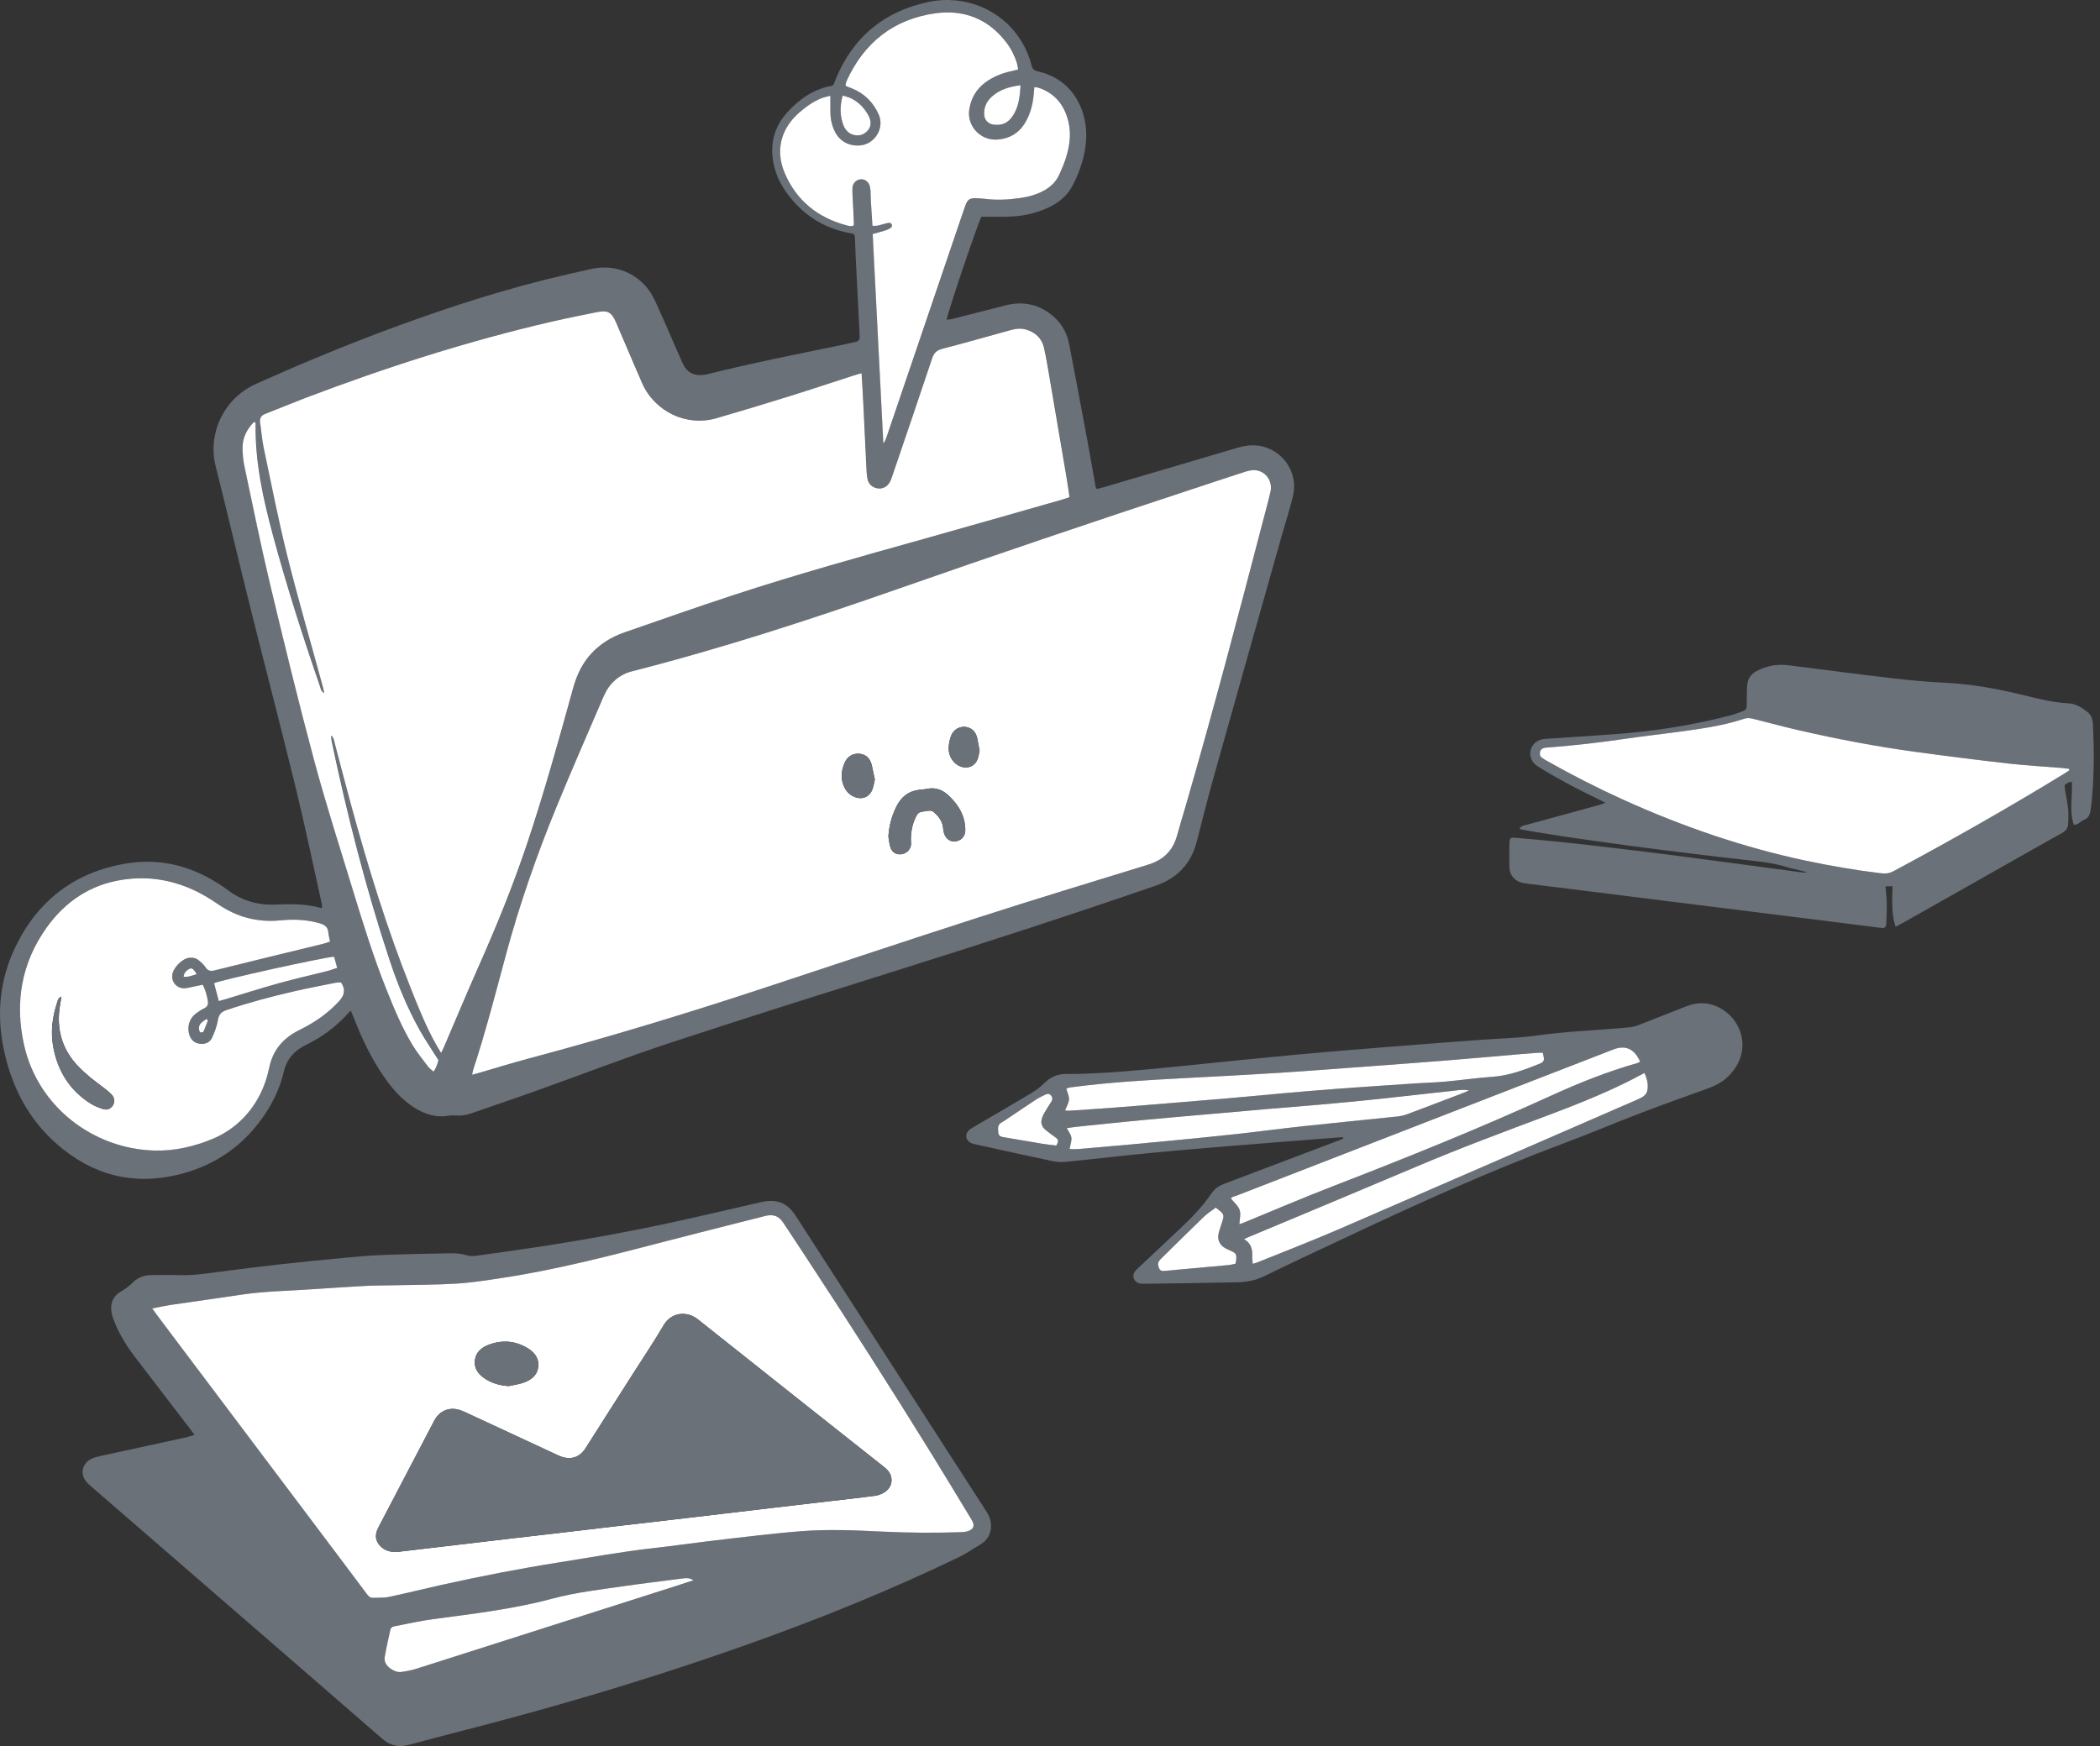
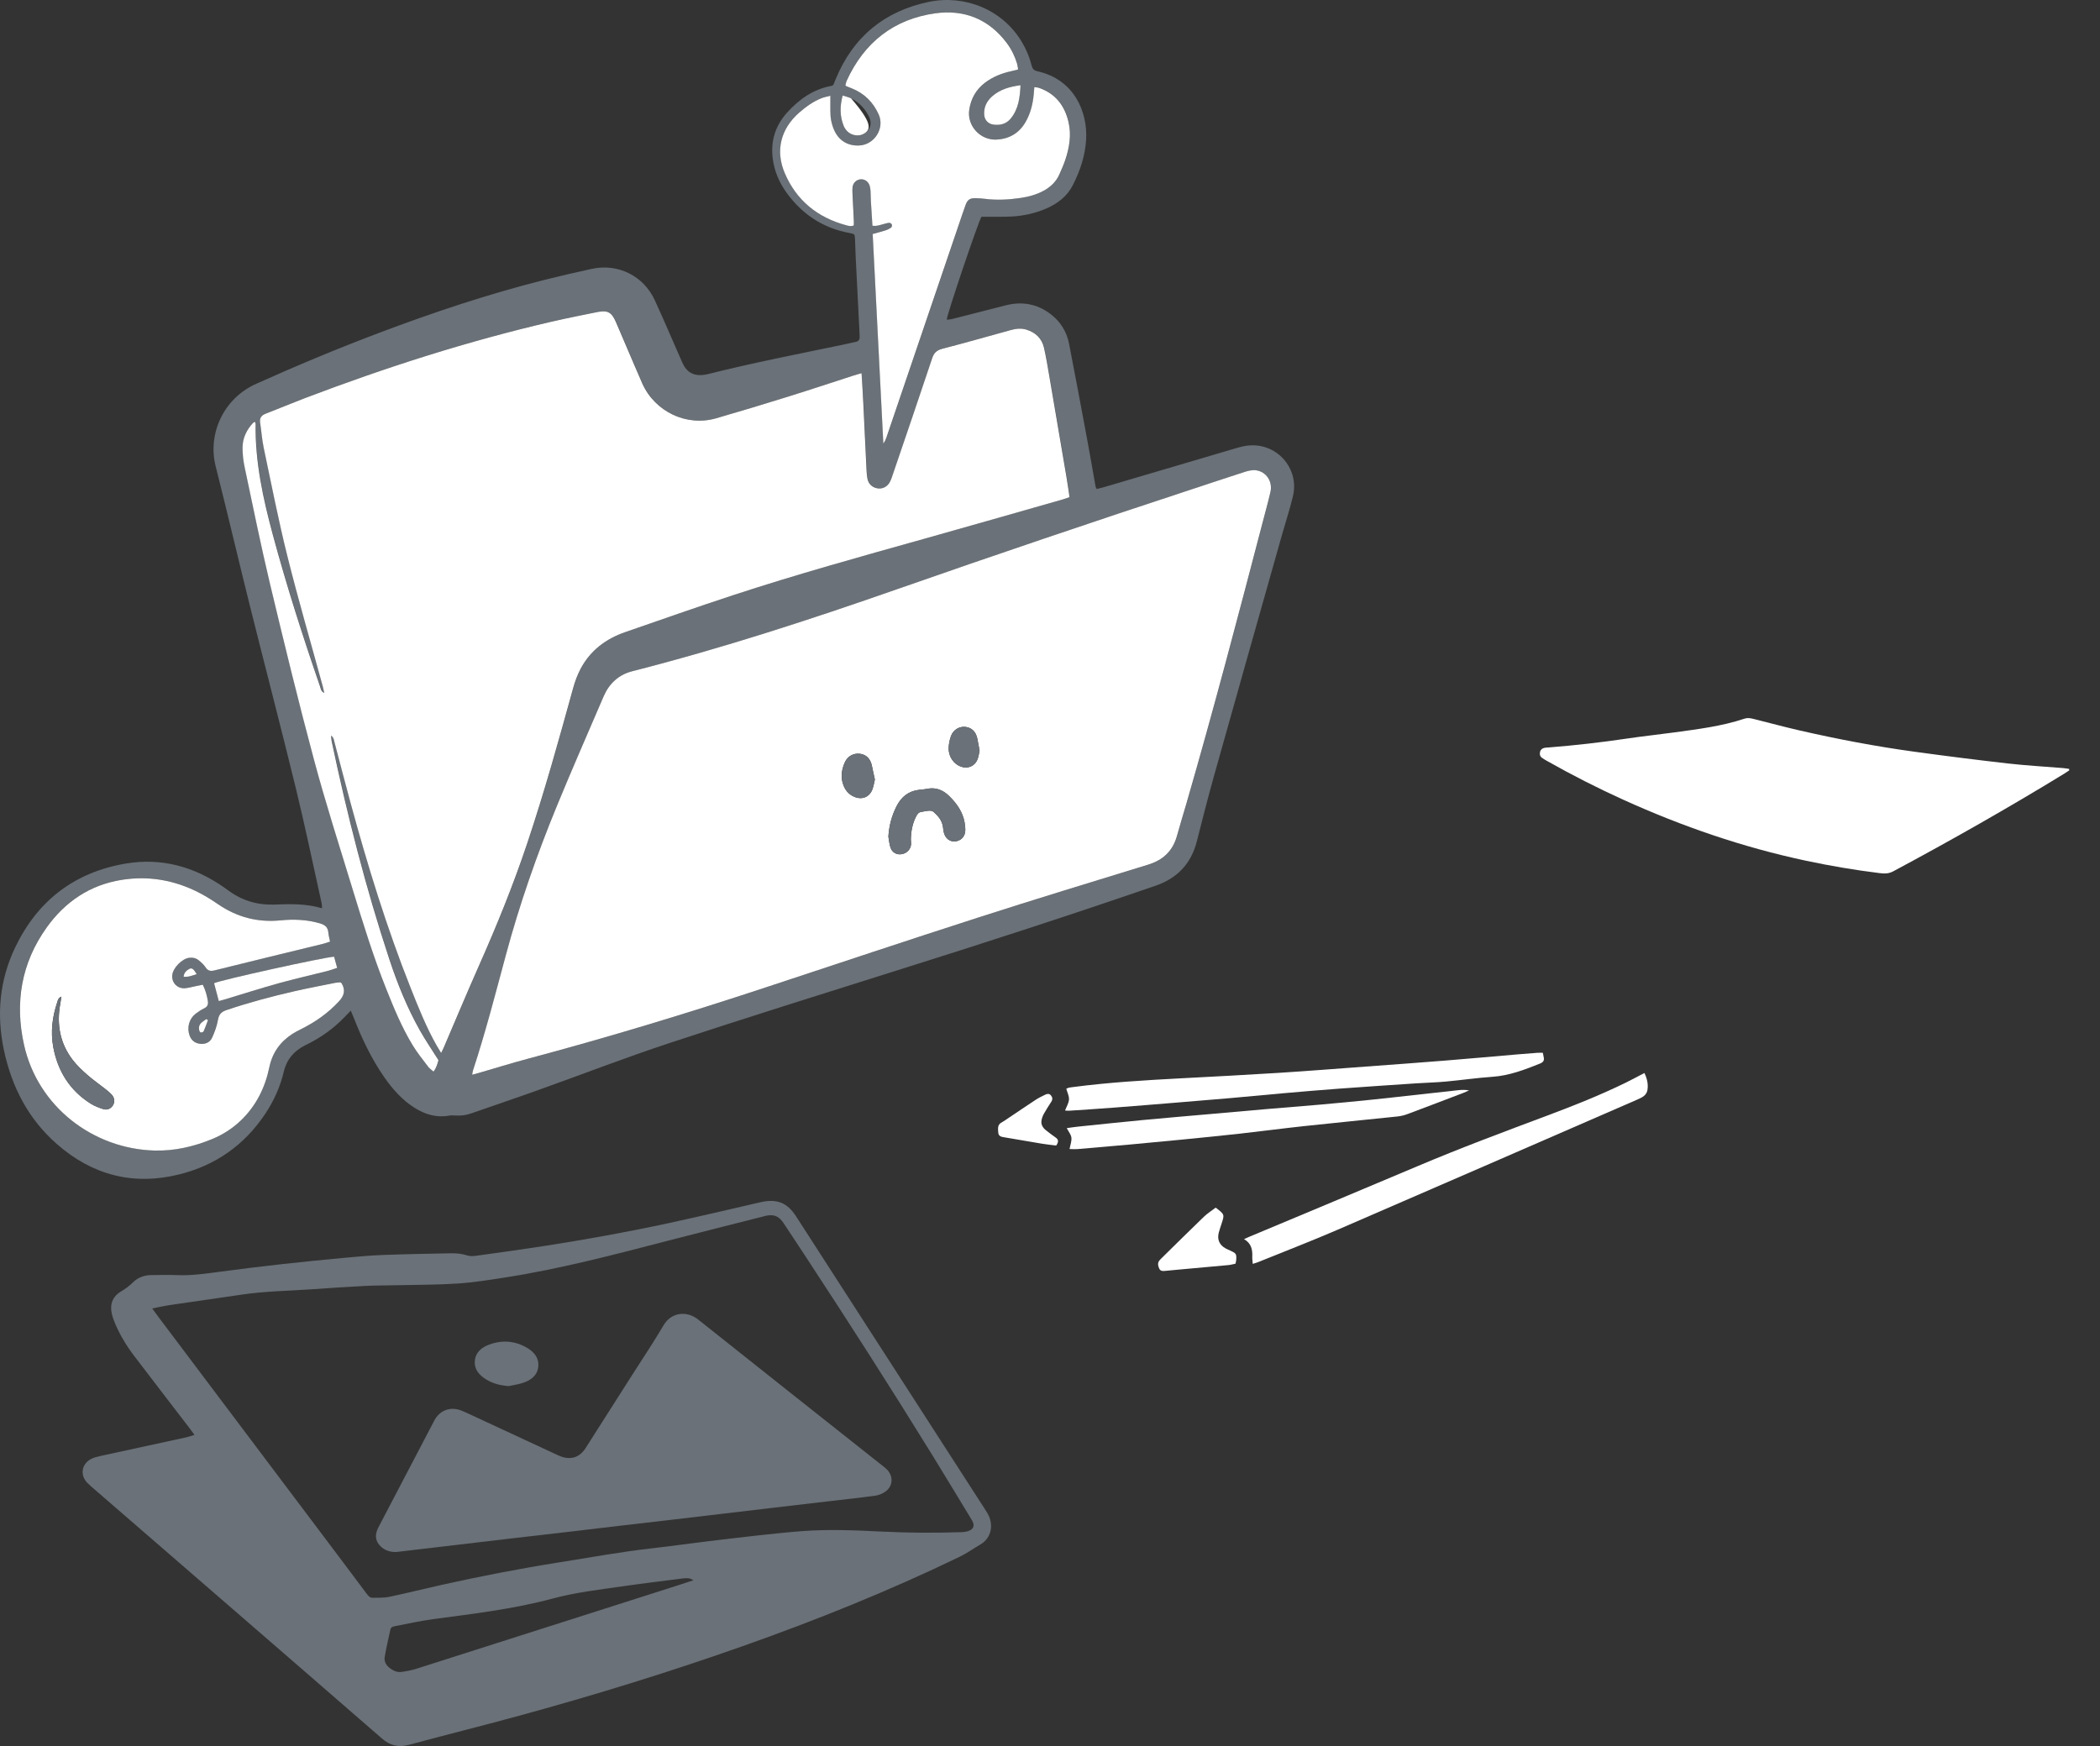
<svg xmlns="http://www.w3.org/2000/svg" width="inherit" height="inherit" id="empty" viewBox="0 0 291 242" fill="none">
  <rect x="0" y="0" width="291" height="242" fill="#333333" stroke="none" />
  <path d="M48.608 140.071C48.24 140.454 47.978 140.727 47.716 141C46.229 142.537 44.522 143.77 42.606 144.722C42.492 144.779 42.378 144.832 42.264 144.889C40.747 145.659 39.73 146.82 39.332 148.516C38.835 150.626 37.947 152.587 36.748 154.386C33.872 158.699 29.9 161.503 24.873 162.763C18.465 164.368 12.785 162.873 7.861 158.548C3.919 155.088 1.631 150.645 0.546 145.561C-0.501 140.648 -0.073 135.86 2.101 131.314C5.193 124.849 10.3 120.908 17.38 119.697C22.361 118.847 26.906 120.107 31.027 122.979C31.391 123.233 31.74 123.506 32.108 123.749C33.648 124.762 35.34 125.312 37.188 125.369C37.442 125.377 37.693 125.384 37.947 125.377C40.159 125.29 42.371 125.217 44.628 125.885C44.605 125.593 44.617 125.388 44.571 125.195C43.391 119.895 42.291 114.572 41.005 109.294C38.933 100.796 36.714 92.331 34.597 83.844C32.999 77.44 31.501 71.013 29.881 64.612C28.777 60.253 30.848 55.287 35.5 53.196C41.122 50.669 46.806 48.298 52.569 46.12C60.081 43.286 67.688 40.744 75.481 38.783C77.655 38.236 79.84 37.732 82.033 37.258C85.645 36.48 89.181 38.233 90.733 41.606C91.935 44.216 93.058 46.864 94.216 49.493C94.382 49.869 94.534 50.252 94.728 50.612C95.24 51.565 96.055 52.028 97.133 51.99C97.448 51.978 97.767 51.937 98.07 51.857C104.323 50.286 110.647 49.057 116.953 47.744C117.48 47.634 118 47.498 118.527 47.399C118.941 47.323 119.138 47.107 119.123 46.69C119.115 46.5 119.112 46.31 119.104 46.12C118.926 42.588 118.744 39.052 118.569 35.52C118.531 34.731 118.52 33.942 118.482 33.153C118.448 32.439 118.432 32.428 117.738 32.299C114.077 31.627 111.19 29.73 109.016 26.737C107.98 25.31 107.301 23.728 107.077 21.96C106.766 19.517 107.46 17.381 109.092 15.579C110.757 13.743 112.73 12.35 115.242 11.895C115.302 11.883 115.356 11.842 115.473 11.785C115.572 11.542 115.686 11.25 115.807 10.962C118.216 5.096 122.587 1.526 128.737 0.255C133.643 -0.758 138.912 1.276 141.625 5.859C142.225 6.872 142.672 7.949 142.957 9.087C143.067 9.527 143.26 9.766 143.746 9.873C148.898 11.022 150.712 15.541 150.507 19.312C150.385 21.57 149.68 23.649 148.678 25.637C147.893 27.196 146.572 28.213 144.99 28.899C143.469 29.56 141.864 29.916 140.214 30.007C139.079 30.068 137.941 30.038 136.807 30.045C136.526 30.049 136.245 30.045 135.999 30.045C135.505 30.899 131.245 43.499 131.188 44.311C131.438 44.28 131.681 44.28 131.909 44.224C134.39 43.597 136.867 42.96 139.345 42.323C141.595 41.746 143.674 42.099 145.54 43.499C146.94 44.55 147.817 45.957 148.147 47.665C149.004 52.066 149.824 56.474 150.647 60.883C151.053 63.057 151.421 65.235 151.812 67.412C151.827 67.503 151.88 67.583 151.96 67.773C152.275 67.697 152.605 67.632 152.924 67.537C158.861 65.785 164.799 64.028 170.736 62.279C171.4 62.082 172.072 61.873 172.755 61.778C176.78 61.213 180.107 64.821 179.167 68.774C178.742 70.554 178.165 72.299 177.668 74.059C174.508 85.244 171.343 96.425 168.206 107.617C167.371 110.595 166.612 113.6 165.85 116.598C165.061 119.701 163.152 121.719 160.128 122.763C148.42 126.8 136.644 130.62 124.829 134.334C114.134 137.7 103.431 141.054 92.785 144.563C86.639 146.593 80.595 148.937 74.498 151.115C71.436 152.212 68.352 153.247 65.279 154.321C64.581 154.564 63.875 154.666 63.135 154.609C62.824 154.587 62.498 154.579 62.19 154.632C60.438 154.94 58.871 154.443 57.414 153.521C55.729 152.454 54.435 150.986 53.301 149.374C51.51 146.824 50.182 144.032 49.052 141.137C48.93 140.83 48.794 140.519 48.608 140.071ZM119.389 51.728C118.948 51.853 118.649 51.925 118.353 52.024C115.318 53.003 112.29 54.012 109.243 54.96C105.927 55.992 102.6 57.002 99.265 57.965C95.13 59.16 90.782 57.043 89.029 53.158C88.676 52.38 88.346 51.595 88.012 50.81C87.128 48.75 86.256 46.682 85.364 44.622C84.768 43.248 84.215 42.953 82.773 43.248C80.667 43.677 78.558 44.087 76.467 44.572C64.812 47.274 53.453 50.92 42.28 55.173C40.451 55.871 38.641 56.63 36.816 57.339C36.228 57.571 35.974 57.939 36.069 58.576C36.243 59.73 36.315 60.906 36.558 62.044C37.624 67.078 38.607 72.136 39.855 77.129C41.358 83.131 43.095 89.076 44.727 95.048C44.806 95.34 44.863 95.636 44.954 96.042C44.469 95.799 44.465 95.416 44.362 95.116C41.972 88.188 39.738 81.211 37.829 74.128C36.471 69.082 35.356 64.001 35.443 58.732C35.443 58.652 35.394 58.569 35.356 58.459C35.249 58.512 35.151 58.534 35.098 58.591C34.206 59.551 33.641 60.682 33.633 61.995C33.626 62.901 33.728 63.827 33.914 64.715C35.06 70.121 36.152 75.543 37.435 80.915C39.377 89.053 41.358 97.188 43.524 105.272C45.144 111.309 47.056 117.269 48.885 123.248C50.3 127.869 51.719 132.491 53.514 136.986C54.591 139.688 55.691 142.381 57.213 144.874C57.85 145.921 58.632 146.881 59.371 147.864C59.55 148.103 59.819 148.274 60.096 148.516C60.525 147.951 60.658 147.378 60.779 146.927C59.88 145.493 58.981 144.191 58.211 142.818C56.454 139.695 55.111 136.387 53.988 132.991C50.695 123.055 48.126 112.925 45.971 102.689C45.929 102.484 45.933 102.271 45.903 101.93C46.275 102.234 46.29 102.552 46.366 102.841C47.113 105.682 47.849 108.524 48.619 111.358C50.979 120.02 53.612 128.59 56.932 136.941C58.006 139.642 59.083 142.344 60.517 144.882C60.699 145.204 60.901 145.519 61.151 145.936C61.303 145.622 61.405 145.436 61.489 145.238C63.109 141.463 64.687 137.673 66.352 133.921C68.841 128.313 71.148 122.641 73.094 116.825C75.458 109.749 77.454 102.571 79.434 95.385C79.692 94.448 80.034 93.511 80.493 92.657C81.84 90.138 83.975 88.53 86.647 87.608C91.632 85.885 96.606 84.125 101.618 82.482C110.355 79.618 119.214 77.159 128.065 74.678C134.454 72.887 140.828 71.055 147.206 69.237C147.532 69.146 147.851 69.021 148.227 68.896C148.079 67.924 147.957 67.022 147.806 66.122C147.016 61.452 146.223 56.782 145.423 52.111C145.199 50.806 144.979 49.493 144.691 48.2C144.395 46.883 143.511 46.063 142.24 45.677C141.526 45.456 140.806 45.536 140.092 45.737C136.928 46.617 133.764 47.509 130.588 48.336C129.822 48.537 129.439 48.905 129.192 49.653C127.401 55.017 125.573 60.367 123.752 65.72C123.63 66.077 123.516 66.445 123.342 66.779C122.993 67.458 122.31 67.796 121.616 67.678C120.883 67.556 120.36 67.063 120.219 66.32C120.151 65.948 120.113 65.568 120.098 65.189C119.942 62.032 119.798 58.876 119.643 55.719C119.563 54.437 119.476 53.147 119.389 51.728ZM65.423 148.956C65.768 148.869 66.034 148.808 66.296 148.733C68.572 148.072 70.833 147.367 73.121 146.756C84.203 143.804 95.171 140.473 106.06 136.876C115.898 133.629 125.725 130.343 135.585 127.168C143.401 124.648 151.258 122.258 159.108 119.845C161.191 119.204 162.538 117.933 163.11 115.824C163.516 114.329 163.983 112.853 164.412 111.369C168.168 98.383 171.605 85.312 175.02 72.234C175.369 70.891 175.744 69.552 176.056 68.198C176.389 66.756 175.494 65.382 174.06 65.185C173.555 65.117 172.99 65.25 172.493 65.409C170.027 66.194 167.572 67.025 165.114 67.833C151.489 72.314 137.907 76.909 124.374 81.647C112.267 85.885 100.077 89.858 87.641 93.033C85.743 93.519 84.423 94.737 83.653 96.527C81.483 101.577 79.275 106.612 77.184 111.692C74.396 118.476 71.983 125.392 70.078 132.479C68.652 137.787 67.274 143.106 65.563 148.33C65.503 148.497 65.48 148.683 65.423 148.956ZM28.102 136.482C27.677 136.565 27.308 136.637 26.941 136.709C26.508 136.797 26.079 136.926 25.639 136.96C24.566 137.043 23.742 136.167 23.867 135.116C23.985 134.126 25.214 132.874 26.197 132.745C26.69 132.68 27.157 132.783 27.536 133.094C27.874 133.371 28.227 133.67 28.458 134.031C28.788 134.539 29.133 134.634 29.718 134.49C34.741 133.238 39.776 132.024 44.806 130.795C45.102 130.723 45.387 130.613 45.732 130.499C45.637 130.005 45.527 129.611 45.489 129.209C45.425 128.454 44.973 128.158 44.294 127.961C42.5 127.441 40.675 127.376 38.846 127.555C35.693 127.866 32.84 127.118 30.234 125.331C29.35 124.728 28.435 124.151 27.479 123.666C24.114 121.958 20.544 121.344 16.811 121.947C12.428 122.657 9.014 124.978 6.464 128.541C2.947 133.454 2.029 138.959 3.319 144.779C5.224 153.384 12.918 159.246 21.443 159.458C24.197 159.526 26.838 158.912 29.376 157.872C30.879 157.258 32.229 156.389 33.406 155.254C35.5 153.232 36.729 150.74 37.313 147.924C37.731 145.914 38.804 144.404 40.496 143.3C40.891 143.042 41.32 142.829 41.741 142.617C43.71 141.634 45.47 140.393 46.977 138.762C47.701 137.977 47.88 137.229 47.36 136.315C47.329 136.262 47.276 136.228 47.197 136.144C46.98 136.163 46.726 136.156 46.483 136.205C44.598 136.584 42.705 136.941 40.827 137.37C37.624 138.102 34.453 138.948 31.338 140.003C30.605 140.249 30.313 140.648 30.184 141.403C30.048 142.23 29.741 143.045 29.388 143.812C29.088 144.472 28.447 144.741 27.726 144.662C27.009 144.582 26.504 144.187 26.258 143.489C25.878 142.408 26.197 141.205 27.096 140.5C27.468 140.208 27.874 139.95 28.295 139.745C28.743 139.525 28.872 139.213 28.8 138.751C28.682 138.007 28.5 137.279 28.102 136.482ZM115.063 13.268C114.555 13.405 114.191 13.466 113.849 13.598C112.685 14.054 111.694 14.786 110.761 15.598C108.196 17.825 107.426 20.883 108.769 24.005C110.397 27.796 113.314 30.14 117.275 31.21C117.594 31.297 117.935 31.404 118.33 31.229C118.33 30.99 118.338 30.774 118.33 30.558C118.269 29.294 118.201 28.035 118.144 26.771C118.133 26.487 118.118 26.198 118.156 25.918C118.235 25.314 118.717 24.874 119.298 24.836C119.84 24.802 120.333 25.136 120.515 25.701C120.591 25.936 120.625 26.194 120.644 26.445C120.675 26.919 120.667 27.393 120.694 27.868C120.758 28.998 120.838 30.125 120.91 31.275C121.525 31.369 122.022 31.149 122.534 31.02C122.777 30.96 123.023 30.876 123.266 30.872C123.384 30.872 123.566 31.017 123.607 31.13C123.645 31.244 123.585 31.472 123.49 31.54C123.262 31.7 123 31.828 122.735 31.912C122.17 32.094 121.593 32.238 120.944 32.42C121.437 42.125 121.927 51.789 122.42 61.456C122.632 61.19 122.75 60.909 122.849 60.621C126.195 50.783 129.537 40.945 132.884 31.104C133.187 30.209 133.479 29.305 133.809 28.418C134.094 27.648 134.428 27.435 135.24 27.454C135.65 27.465 136.063 27.496 136.469 27.545C138.146 27.758 139.815 27.666 141.477 27.42C142.604 27.253 143.7 26.946 144.71 26.384C145.651 25.861 146.383 25.147 146.815 24.149C147.104 23.485 147.411 22.822 147.639 22.131C148.2 20.431 148.5 18.701 148.082 16.91C147.551 14.627 146.28 12.972 144.023 12.176C143.829 12.107 143.613 12.1 143.344 12.054C143.313 12.434 143.287 12.745 143.26 13.056C143.135 14.425 142.809 15.734 142.111 16.93C141.227 18.443 139.887 19.225 138.157 19.331C135.87 19.471 133.98 17.43 134.325 15.184C134.561 13.652 135.27 12.384 136.522 11.44C137.63 10.605 138.886 10.119 140.233 9.835C140.502 9.778 140.768 9.702 141.098 9.615C141.045 9.304 141.029 9.057 140.957 8.826C140.646 7.786 140.176 6.822 139.527 5.954C137.027 2.638 133.589 1.287 129.602 1.845C123.862 2.649 119.768 5.87 117.34 11.159C117.241 11.375 117.203 11.622 117.146 11.815C117.215 11.895 117.234 11.929 117.26 11.94C117.522 12.047 117.787 12.149 118.049 12.255C119.783 12.946 121.005 14.183 121.76 15.863C122.625 17.791 121.16 20.078 119.047 20.166C117.457 20.23 116.224 19.471 115.583 18.018C115.208 17.169 115.052 16.269 115.063 15.34C115.067 14.714 115.063 14.088 115.063 13.268ZM30.321 138.751C30.605 138.675 30.845 138.614 31.076 138.546C33.584 137.791 36.076 136.99 38.599 136.288C40.819 135.67 43.069 135.169 45.3 134.604C45.747 134.49 46.184 134.323 46.722 134.152C46.563 133.568 46.426 133.071 46.297 132.601C44.894 132.665 30.42 135.871 29.665 136.277C29.877 137.074 30.09 137.886 30.321 138.751ZM141.413 11.811C139.876 12.012 138.594 12.392 137.535 13.299C136.757 13.963 136.314 14.812 136.374 15.867C136.42 16.63 136.909 17.169 137.66 17.267C138.586 17.392 139.428 17.188 140.043 16.44C141.12 15.139 141.329 13.576 141.413 11.811ZM116.767 13.238C116.365 14.782 116.384 16.137 116.919 17.468C117.01 17.696 117.158 17.916 117.321 18.106C117.943 18.823 119.077 18.986 119.813 18.481C120.667 17.893 120.88 17.047 120.375 16.076C119.821 15.01 119.024 14.171 117.943 13.636C117.617 13.473 117.245 13.397 116.767 13.238ZM27.259 135.01C26.811 134.281 26.591 134.111 26.25 134.281C25.833 134.494 25.499 134.797 25.438 135.378C26.094 135.438 26.629 135.226 27.259 135.01ZM28.819 141.399C28.743 141.346 28.671 141.293 28.595 141.239C28.352 141.422 28.086 141.581 27.87 141.79C27.574 142.074 27.521 142.45 27.616 142.837C27.642 142.943 27.756 143.102 27.836 143.106C27.965 143.11 28.177 143.042 28.219 142.943C28.443 142.438 28.621 141.915 28.819 141.399Z" fill="#6A7178" />
  <path d="M26.951 198.874C26.659 198.479 26.481 198.225 26.291 197.978C23.715 194.617 21.128 191.267 18.567 187.894C17.55 186.559 16.681 185.124 16.01 183.584C15.797 183.095 15.607 182.586 15.49 182.066C15.19 180.754 15.63 179.665 16.78 178.99C17.383 178.633 17.922 178.238 18.419 177.741C19.117 177.047 20.009 176.728 20.999 176.725C22.201 176.721 23.4 176.683 24.599 176.732C26.602 176.812 28.564 176.516 30.537 176.254C33.386 175.875 36.239 175.526 39.092 175.207C41.949 174.888 44.81 174.604 47.67 174.338C49.461 174.171 51.26 174.008 53.058 173.94C56.184 173.818 59.31 173.769 62.437 173.705C63.226 173.689 64.004 173.758 64.774 174.012C65.172 174.141 65.65 174.095 66.083 174.035C69.209 173.602 72.339 173.173 75.461 172.688C81.236 171.789 86.984 170.753 92.694 169.516C96.92 168.602 101.135 167.611 105.347 166.636C107.604 166.113 109.065 166.652 110.302 168.567C115.355 176.398 120.405 184.233 125.455 192.067C128.949 197.485 132.44 202.903 135.934 208.321C136.241 208.799 136.564 209.269 136.848 209.763C137.747 211.314 137.391 213.166 135.854 214.065C134.883 214.634 133.961 215.294 132.94 215.787C123.144 220.526 113.067 224.57 102.812 228.194C92.565 231.813 82.181 235.008 71.694 237.868C66.697 239.23 61.67 240.479 56.67 241.829C55.213 242.224 54.052 241.936 52.918 240.949C44.267 233.418 35.59 225.914 26.921 218.401C22.334 214.429 17.751 210.457 13.164 206.481C12.808 206.17 12.436 205.87 12.106 205.532C11.081 204.489 11.275 202.968 12.553 202.25C12.982 202.008 13.494 201.894 13.984 201.784C17.933 200.919 21.883 200.073 25.832 199.211C26.162 199.132 26.485 199.01 26.951 198.874ZM21.086 181.349C21.488 181.892 21.761 182.271 22.042 182.647C30.252 193.555 38.462 204.466 46.673 215.374C48.042 217.191 49.404 219.012 50.77 220.837C51.002 221.145 51.222 221.471 51.662 221.456C52.417 221.429 53.191 221.478 53.919 221.327C56.359 220.811 58.779 220.204 61.215 219.661C66.644 218.455 72.1 217.396 77.594 216.527C81.866 215.852 86.123 215.067 90.425 214.585C92.777 214.323 95.126 213.985 97.474 213.697C99.952 213.393 102.429 213.094 104.91 212.824C106.952 212.6 108.993 212.38 111.041 212.221C114.801 211.933 118.561 212.096 122.317 212.282C125.952 212.46 129.583 212.475 133.217 212.358C133.528 212.346 133.855 212.312 134.147 212.213C134.921 211.959 135.099 211.462 134.716 210.757C134.64 210.616 134.553 210.487 134.469 210.351C132.713 207.463 130.971 204.565 129.196 201.685C123.471 192.405 117.59 183.224 111.607 174.11C110.601 172.578 109.596 171.045 108.579 169.52C107.919 168.53 107.232 168.268 106.06 168.518C105.969 168.537 105.878 168.575 105.787 168.598C101.317 169.732 96.841 170.848 92.379 172.009C84.92 173.947 77.465 175.909 69.835 177.085C67.65 177.423 65.46 177.772 63.256 177.908C60.327 178.09 57.383 178.071 54.447 178.14C53.153 178.17 51.855 178.162 50.562 178.231C48.099 178.364 45.641 178.519 43.182 178.694C39.938 178.925 36.679 178.955 33.454 179.441C30.207 179.93 26.951 180.374 23.704 180.856C22.892 180.974 22.095 181.156 21.086 181.349ZM96.078 219.027C95.57 218.656 95.042 218.716 94.515 218.785C91.76 219.141 88.998 219.468 86.251 219.866C83.008 220.336 79.749 220.704 76.558 221.566C71.117 223.03 65.525 223.675 59.955 224.423C58.206 224.658 56.48 225.056 54.742 225.386C54.462 225.439 54.17 225.519 54.097 225.857C53.824 227.12 53.525 228.38 53.308 229.654C53.194 230.334 53.555 230.876 54.109 231.267C54.56 231.586 55.069 231.806 55.619 231.73C56.332 231.631 57.049 231.495 57.736 231.278C69.774 227.446 81.805 223.603 93.84 219.76C94.587 219.521 95.331 219.274 96.078 219.027Z" fill="#6A7178" />
-   <path d="M262.668 128.446C262.049 126.523 262.224 124.69 262.247 122.839C261.898 122.839 261.632 122.839 261.272 122.839C261.317 123.332 261.363 123.757 261.393 124.185C261.423 124.595 261.461 125.005 261.457 125.415C261.45 126.265 261.442 127.118 261.385 127.968C261.347 128.56 261.192 128.67 260.581 128.594C258.449 128.336 256.32 128.059 254.188 127.79C251.4 127.441 248.611 127.092 245.822 126.743C243.004 126.39 240.185 126.037 237.362 125.684C234.638 125.343 231.91 125.005 229.186 124.664C226.337 124.307 223.483 123.946 220.634 123.59C217.876 123.245 215.118 122.907 212.36 122.565C211.919 122.512 211.479 122.463 211.047 122.38C209.931 122.163 209.188 121.336 209.157 120.209C209.127 119.071 209.142 117.933 209.169 116.799C209.184 116.188 209.332 116.059 209.912 116.108C211.988 116.29 214.067 116.469 216.138 116.685C218.68 116.95 221.222 117.246 223.764 117.546C226.522 117.872 229.281 118.214 232.039 118.563C234.733 118.908 237.423 119.272 240.116 119.629C243.307 120.054 246.502 120.486 249.692 120.911C249.909 120.942 250.129 120.953 250.371 120.877C250.098 120.805 249.825 120.733 249.552 120.665C248.907 120.505 248.254 120.38 247.621 120.183C245.678 119.568 243.664 119.394 241.657 119.162C239.274 118.889 236.888 118.616 234.505 118.324C231.716 117.982 228.928 117.633 226.143 117.261C223.203 116.867 220.262 116.457 217.326 116.028C215.512 115.763 213.706 115.456 211.9 115.163C211.476 115.095 211.054 115 210.565 114.905C210.785 114.42 211.168 114.427 211.476 114.34C213.574 113.756 215.679 113.191 217.781 112.618C219.12 112.25 220.46 111.882 221.799 111.51C221.97 111.464 222.129 111.381 222.455 111.256C222.004 111.028 221.704 110.872 221.401 110.724C218.718 109.442 216.093 108.061 213.555 106.509C213.259 106.327 212.951 106.149 212.705 105.914C211.544 104.821 211.995 102.966 213.524 102.518C213.733 102.457 213.957 102.419 214.177 102.404C217.201 102.199 220.228 102.01 223.252 101.797C228.81 101.406 234.3 100.591 239.691 99.172C240.181 99.043 240.663 98.887 241.133 98.713C242.036 98.379 242.04 98.356 242.055 97.423C242.063 96.918 242.047 96.41 242.063 95.905C242.074 95.526 242.089 95.146 242.142 94.771C242.252 93.959 242.7 93.386 243.421 93.007C244.806 92.278 246.274 92.009 247.822 92.202C252.523 92.794 257.216 93.42 261.92 93.97C264.398 94.258 266.883 94.501 269.376 94.619C273.185 94.797 276.899 95.48 280.583 96.391C282.575 96.884 284.57 97.381 286.634 97.483C287.674 97.533 288.486 98.079 289.26 98.682C289.848 99.141 290.015 99.836 290.034 100.549C290.083 102.252 290.17 103.96 290.132 105.663C290.087 107.871 290.007 110.083 289.7 112.276C289.605 112.94 289.389 113.399 288.744 113.653C288.289 113.835 287.985 114.329 287.374 114.317C286.695 112.382 287.23 110.379 287.097 108.38C286.68 108.323 286.445 108.6 286.088 108.812C286.115 109.059 286.122 109.336 286.172 109.605C286.403 110.88 286.695 112.143 286.619 113.452C286.608 113.672 286.596 113.892 286.593 114.116C286.581 114.742 286.304 115.148 285.735 115.459C283.656 116.598 281.604 117.781 279.543 118.946C274.346 121.886 269.148 124.827 263.95 127.763C263.567 127.987 263.176 128.181 262.668 128.446ZM286.737 106.775C286.729 106.707 286.725 106.642 286.718 106.574C286.445 106.536 286.172 106.483 285.898 106.46C283.349 106.248 280.792 106.111 278.25 105.823C273.921 105.329 269.596 104.783 265.278 104.191C259.925 103.459 254.621 102.446 249.355 101.239C247.26 100.761 245.189 100.196 243.106 99.676C242.651 99.562 242.211 99.449 241.717 99.616C238.553 100.67 235.256 101.073 231.971 101.52C229.812 101.816 227.642 102.044 225.491 102.362C221.863 102.901 218.225 103.315 214.575 103.603C214.386 103.618 214.192 103.614 214.01 103.656C213.718 103.725 213.486 103.884 213.407 104.195C213.319 104.529 213.384 104.832 213.672 105.041C213.9 105.208 214.15 105.348 214.397 105.485C217.838 107.431 221.355 109.222 224.956 110.853C233.094 114.545 241.501 117.436 250.25 119.299C253.619 120.016 257.011 120.589 260.429 121.014C261.105 121.097 261.689 121.12 262.334 120.775C270.358 116.48 278.272 111.988 286.035 107.238C286.278 107.09 286.505 106.927 286.737 106.775Z" fill="#6A7178" />
-   <path d="M186.117 157.607C184.796 157.705 183.476 157.8 182.16 157.903C180.08 158.066 178.001 158.233 175.926 158.4C172.967 158.639 170.007 158.866 167.048 159.117C164.688 159.314 162.328 159.527 159.969 159.75C157.893 159.948 155.818 160.164 153.746 160.384C151.705 160.6 149.668 160.851 147.623 161.04C147.035 161.093 146.416 161.052 145.836 160.93C142.281 160.179 138.737 159.39 135.19 158.612C134.974 158.567 134.754 158.517 134.556 158.422C133.798 158.054 133.669 157.197 134.287 156.628C134.469 156.461 134.697 156.336 134.917 156.207C137.588 154.64 140.266 153.092 142.926 151.498C143.571 151.111 144.186 150.645 144.721 150.117C145.578 149.271 146.526 148.85 147.759 148.854C149.687 148.862 151.614 148.767 153.538 148.653C155.461 148.539 157.381 148.361 159.297 148.186C161.562 147.978 163.823 147.746 166.088 147.519C168.224 147.302 170.36 147.078 172.5 146.866C174.826 146.635 177.152 146.407 179.481 146.191C182.031 145.955 184.576 145.739 187.126 145.523C189.046 145.36 190.965 145.212 192.889 145.06C195.063 144.889 197.233 144.715 199.407 144.552C201.327 144.404 203.25 144.263 205.174 144.123C207.788 143.929 210.425 143.876 213.016 143.512C217.277 142.916 221.568 142.795 225.836 142.381C226.238 142.344 226.644 142.23 227.02 142.086C229.228 141.232 231.432 140.359 233.636 139.487C235.086 138.91 236.531 138.872 237.962 139.521C241.46 141.11 243.004 145.849 239.388 149.279C238.618 150.007 237.696 150.482 236.706 150.842C233.648 151.95 230.578 153.031 227.539 154.196C223.852 155.607 220.213 157.148 216.518 158.532C206.536 162.27 196.831 166.644 187.198 171.182C183.195 173.067 179.181 174.926 175.209 176.869C174.003 177.461 172.758 177.696 171.468 177.726C167.173 177.825 162.875 177.87 158.576 177.931C158.356 177.935 158.128 177.939 157.916 177.889C157.104 177.688 156.797 176.854 157.298 176.193C157.487 175.943 157.734 175.738 157.965 175.522C159.874 173.724 161.778 171.921 163.694 170.127C165.246 168.678 166.695 167.133 167.894 165.381C168.349 164.717 168.941 164.333 169.677 164.06C174.94 162.08 180.194 160.08 185.453 158.089C185.684 158.001 185.912 157.899 186.139 157.804C186.132 157.732 186.124 157.667 186.117 157.607ZM173.597 175.173C173.953 175.059 174.162 175.002 174.363 174.922C178.051 173.428 181.765 171.994 185.415 170.419C199.21 164.459 212.986 158.449 226.769 152.455C227.031 152.341 227.293 152.227 227.536 152.086C227.938 151.855 228.226 151.514 228.298 151.055C228.42 150.258 228.249 149.507 227.877 148.717C226.955 149.195 226.102 149.658 225.229 150.087C221.735 151.791 218.127 153.228 214.488 154.591C208.429 156.863 202.363 159.124 196.402 161.647C188.64 164.937 180.858 168.173 173.084 171.432C172.883 171.515 172.686 171.61 172.394 171.743C173.422 172.327 173.578 173.23 173.536 174.221C173.517 174.494 173.566 174.775 173.597 175.173ZM171.741 169.683C171.98 169.592 172.216 169.508 172.443 169.417C176.537 167.74 180.6 165.991 184.724 164.398C194.896 160.471 204.996 156.389 214.917 151.863C218.798 150.091 222.759 148.505 226.875 147.344C227.016 147.306 227.141 147.215 227.27 147.151C226.477 145.352 225.236 144.806 223.541 145.462C219.887 146.877 216.237 148.292 212.584 149.711C198.857 155.038 185.134 160.361 171.411 165.692C171.108 165.809 170.743 165.847 170.558 166.101C171.009 166.671 171.582 167.13 171.775 167.714C171.969 168.291 171.772 168.989 171.741 169.683ZM147.585 153.915C147.797 153.927 147.98 153.957 148.158 153.946C150.237 153.805 152.316 153.672 154.395 153.513C157.199 153.301 159.999 153.069 162.799 152.838C165.348 152.629 167.898 152.42 170.444 152.2C172.929 151.984 175.41 151.734 177.895 151.517C180.445 151.294 182.99 151.077 185.544 150.888C189.103 150.626 192.661 150.391 196.224 150.152C197.578 150.06 198.94 150.03 200.291 149.909C202.461 149.711 204.62 149.393 206.79 149.245C209.139 149.085 211.275 148.258 213.414 147.401C213.786 147.253 213.991 147.029 213.923 146.616C213.889 146.403 213.843 146.194 213.786 145.917C213.502 145.917 213.255 145.902 213.008 145.921C212.128 145.986 211.244 146.058 210.364 146.13C206.965 146.418 203.569 146.729 200.17 147.003C196.52 147.295 192.866 147.56 189.213 147.83C185.183 148.126 181.15 148.448 177.117 148.702C172.61 148.987 168.099 149.218 163.588 149.457C158.637 149.719 153.689 150.015 148.769 150.656C148.401 150.705 148.029 150.724 147.748 150.899C147.896 151.438 148.154 151.923 148.124 152.386C148.097 152.891 147.794 153.373 147.585 153.915ZM148.211 159.257C148.598 159.261 148.936 159.295 149.266 159.265C151.72 159.06 154.175 158.847 156.626 158.624C158.986 158.407 161.342 158.187 163.698 157.952C166.399 157.686 169.104 157.421 171.802 157.121C174.754 156.795 177.694 156.4 180.646 156.082C184.979 155.615 189.315 155.194 193.652 154.738C194.114 154.689 194.585 154.575 195.021 154.412C197.624 153.441 200.219 152.443 202.818 151.453C203.072 151.354 203.319 151.237 203.569 151.127C203.049 151.032 202.552 151.043 202.063 151.096C199.991 151.32 197.92 151.555 195.848 151.783C193.902 151.999 191.956 152.223 190.009 152.42C187.684 152.656 185.358 152.883 183.032 153.088C180.483 153.316 177.933 153.505 175.384 153.725C172.804 153.946 170.224 154.181 167.644 154.408C164.529 154.685 161.414 154.943 158.303 155.239C155.317 155.524 152.335 155.843 149.349 156.15C148.833 156.203 148.321 156.286 147.82 156.355C148.074 156.848 148.408 157.246 148.461 157.675C148.522 158.149 148.321 158.65 148.211 159.257ZM168.459 167.376C167.898 167.805 167.306 168.177 166.813 168.651C164.836 170.556 162.886 172.491 160.928 174.414C160.815 174.524 160.697 174.634 160.614 174.763C160.378 175.124 160.477 175.484 160.644 175.841C160.792 176.159 161.076 176.178 161.369 176.152C161.998 176.099 162.624 176.03 163.25 175.973C165.576 175.761 167.898 175.556 170.224 175.34C170.558 175.309 170.884 175.211 171.203 175.146C171.248 174.904 171.297 174.752 171.305 174.596C171.347 173.803 171.29 173.72 170.561 173.371C170.303 173.249 170.038 173.147 169.791 173.007C168.957 172.528 168.642 171.777 168.884 170.844C168.994 170.419 169.142 169.998 169.279 169.581C169.689 168.325 169.693 168.325 168.459 167.376ZM146.36 158.771C146.735 158.244 146.678 157.941 146.287 157.667C145.821 157.345 145.373 157 144.929 156.647C144.516 156.317 144.242 155.88 144.318 155.338C144.364 155.008 144.493 154.67 144.652 154.374C144.971 153.798 145.339 153.244 145.692 152.686C145.889 152.375 145.855 152.094 145.627 151.821C145.4 151.548 145.115 151.593 144.853 151.718C144.402 151.935 143.947 152.155 143.525 152.432C142.235 153.278 140.961 154.147 139.678 155.008C139.39 155.201 139.109 155.41 138.806 155.569C138.191 155.896 138.297 156.442 138.331 156.973C138.369 157.527 138.798 157.573 139.208 157.641C140.946 157.937 142.683 158.24 144.421 158.525C145.066 158.627 145.718 158.688 146.36 158.771Z" fill="#6A7178" />
  <path d="M119.388 51.728C119.472 53.151 119.563 54.437 119.623 55.727C119.779 58.883 119.923 62.04 120.079 65.197C120.098 65.576 120.132 65.955 120.2 66.327C120.34 67.071 120.864 67.564 121.596 67.685C122.291 67.799 122.973 67.465 123.322 66.786C123.497 66.452 123.611 66.084 123.732 65.728C125.553 60.374 127.386 55.025 129.173 49.66C129.419 48.917 129.803 48.545 130.569 48.344C133.748 47.517 136.909 46.621 140.073 45.745C140.79 45.547 141.507 45.468 142.22 45.684C143.491 46.075 144.375 46.891 144.671 48.207C144.963 49.501 145.18 50.81 145.403 52.119C146.204 56.789 146.997 61.459 147.786 66.13C147.938 67.029 148.063 67.932 148.207 68.903C147.828 69.032 147.513 69.154 147.187 69.245C140.805 71.062 134.431 72.895 128.046 74.685C119.195 77.163 110.336 79.625 101.598 82.49C96.586 84.132 91.612 85.893 86.627 87.615C83.96 88.537 81.82 90.146 80.473 92.665C80.018 93.519 79.673 94.456 79.415 95.393C77.434 102.579 75.439 109.761 73.075 116.833C71.129 122.653 68.822 128.325 66.333 133.928C64.668 137.681 63.089 141.475 61.469 145.246C61.386 145.439 61.287 145.629 61.132 145.944C60.881 145.527 60.68 145.212 60.498 144.889C59.06 142.351 57.986 139.65 56.913 136.948C53.593 128.598 50.96 120.027 48.6 111.366C47.826 108.531 47.094 105.686 46.346 102.848C46.27 102.556 46.255 102.241 45.883 101.938C45.914 102.279 45.91 102.491 45.952 102.696C48.107 112.932 50.679 123.062 53.968 132.999C55.091 136.395 56.434 139.703 58.191 142.825C58.965 144.199 59.861 145.504 60.76 146.934C60.638 147.386 60.505 147.959 60.077 148.524C59.8 148.277 59.534 148.107 59.352 147.871C58.612 146.889 57.831 145.929 57.193 144.882C55.676 142.393 54.572 139.699 53.494 136.994C51.7 132.498 50.281 127.877 48.865 123.256C47.037 117.277 45.121 111.316 43.505 105.28C41.338 97.199 39.358 89.064 37.415 80.923C36.133 75.547 35.04 70.129 33.894 64.722C33.705 63.834 33.606 62.909 33.614 62.002C33.621 60.689 34.19 59.559 35.078 58.599C35.135 58.538 35.23 58.519 35.336 58.466C35.374 58.576 35.423 58.66 35.423 58.739C35.336 64.009 36.452 69.089 37.81 74.135C39.718 81.215 41.953 88.192 44.343 95.124C44.446 95.423 44.449 95.806 44.935 96.049C44.844 95.643 44.787 95.347 44.707 95.055C43.076 89.084 41.334 83.138 39.836 77.136C38.588 72.143 37.601 67.086 36.539 62.051C36.3 60.913 36.224 59.737 36.049 58.584C35.955 57.946 36.205 57.578 36.797 57.347C38.622 56.637 40.428 55.879 42.26 55.18C53.434 50.927 64.796 47.281 76.448 44.58C78.538 44.094 80.648 43.688 82.753 43.256C84.191 42.964 84.749 43.256 85.345 44.629C86.236 46.69 87.109 48.753 87.993 50.817C88.331 51.603 88.661 52.388 89.01 53.166C90.766 57.051 95.11 59.164 99.246 57.973C102.585 57.009 105.908 56 109.224 54.968C112.271 54.02 115.298 53.01 118.333 52.031C118.648 51.925 118.952 51.849 119.388 51.728Z" fill="white" />
  <path d="M65.422 148.956C65.479 148.683 65.498 148.501 65.555 148.327C67.269 143.102 68.643 137.779 70.07 132.475C71.974 125.388 74.387 118.472 77.176 111.688C79.266 106.604 81.478 101.573 83.644 96.524C84.415 94.733 85.735 93.511 87.632 93.029C100.069 89.854 112.259 85.881 124.365 81.644C137.902 76.905 151.485 72.31 165.105 67.83C167.564 67.022 170.018 66.191 172.484 65.405C172.981 65.246 173.547 65.113 174.051 65.181C175.485 65.379 176.381 66.756 176.047 68.194C175.736 69.548 175.36 70.888 175.011 72.231C171.597 85.308 168.163 98.379 164.403 111.366C163.974 112.853 163.508 114.329 163.102 115.82C162.529 117.933 161.182 119.2 159.099 119.841C151.249 122.254 143.392 124.645 135.576 127.164C125.716 130.339 115.889 133.625 106.052 136.873C95.163 140.469 84.195 143.8 73.112 146.752C70.825 147.363 68.563 148.069 66.287 148.729C66.037 148.808 65.767 148.869 65.422 148.956ZM123.106 115.956C123.204 116.48 123.231 117.026 123.413 117.519C123.667 118.218 124.327 118.521 125.014 118.377C125.705 118.233 126.202 117.686 126.247 117.004C126.262 116.783 126.213 116.563 126.217 116.343C126.239 115.228 126.429 114.147 126.953 113.149C127.101 112.864 127.268 112.599 127.624 112.538C127.996 112.477 128.368 112.386 128.743 112.363C128.948 112.352 129.214 112.394 129.354 112.519C129.977 113.065 130.512 113.684 130.656 114.545C130.701 114.826 130.72 115.11 130.788 115.387C130.982 116.192 131.619 116.689 132.344 116.624C133.148 116.552 133.733 115.949 133.759 115.122C133.771 114.746 133.729 114.363 133.664 113.995C133.403 112.538 132.598 111.396 131.566 110.372C130.667 109.48 129.654 109.074 128.394 109.347C128.057 109.419 127.708 109.431 127.362 109.472C125.883 109.643 124.877 110.466 124.225 111.768C123.569 113.077 123.193 114.465 123.106 115.956ZM121.231 108.038C121.095 107.405 120.947 106.798 120.829 106.183C120.64 105.204 120.067 104.593 119.198 104.476C118.283 104.354 117.453 104.787 117.058 105.682C116.644 106.623 116.481 107.61 116.804 108.623C117.073 109.476 117.585 110.125 118.435 110.459C119.49 110.876 120.492 110.459 120.89 109.397C121.057 108.964 121.121 108.49 121.231 108.038ZM135.743 104.043C135.637 103.474 135.542 102.92 135.429 102.366C135.231 101.422 134.666 100.864 133.812 100.75C132.981 100.64 132.113 101.118 131.79 101.987C131.585 102.537 131.464 103.148 131.456 103.732C131.445 104.886 132.169 105.895 133.137 106.248C134.112 106.608 135.083 106.198 135.459 105.231C135.607 104.863 135.652 104.449 135.743 104.043Z" fill="white" />
  <path d="M28.102 136.482C28.5 137.279 28.682 138.007 28.804 138.758C28.876 139.217 28.747 139.532 28.299 139.752C27.878 139.957 27.472 140.219 27.1 140.507C26.201 141.213 25.882 142.416 26.262 143.497C26.508 144.195 27.013 144.59 27.73 144.669C28.451 144.749 29.092 144.48 29.392 143.819C29.741 143.053 30.048 142.237 30.189 141.41C30.314 140.655 30.61 140.261 31.342 140.01C34.457 138.956 37.629 138.109 40.831 137.377C42.709 136.949 44.598 136.592 46.488 136.212C46.73 136.163 46.981 136.167 47.201 136.152C47.281 136.231 47.334 136.269 47.364 136.323C47.884 137.241 47.705 137.984 46.981 138.77C45.478 140.401 43.714 141.642 41.745 142.624C41.32 142.837 40.895 143.049 40.501 143.307C38.809 144.411 37.735 145.921 37.318 147.932C36.733 150.747 35.504 153.236 33.41 155.262C32.234 156.396 30.883 157.265 29.381 157.88C26.842 158.919 24.202 159.534 21.447 159.466C12.922 159.253 5.228 153.395 3.323 144.787C2.033 138.963 2.952 133.462 6.469 128.549C9.018 124.986 12.437 122.664 16.815 121.955C20.548 121.351 24.118 121.966 27.483 123.673C28.436 124.159 29.354 124.732 30.238 125.339C32.848 127.122 35.697 127.87 38.85 127.562C40.683 127.384 42.508 127.445 44.298 127.968C44.974 128.165 45.429 128.465 45.493 129.216C45.528 129.619 45.638 130.009 45.736 130.506C45.391 130.616 45.107 130.73 44.811 130.802C39.78 132.031 34.745 133.246 29.722 134.498C29.138 134.642 28.789 134.547 28.462 134.039C28.227 133.678 27.878 133.378 27.54 133.101C27.161 132.79 26.694 132.688 26.201 132.752C25.222 132.881 23.989 134.133 23.872 135.124C23.746 136.175 24.57 137.055 25.643 136.967C26.08 136.933 26.512 136.804 26.945 136.717C27.309 136.637 27.677 136.565 28.102 136.482ZM8.514 138.128C8.043 138.326 8.013 138.667 7.922 138.944C7.254 140.951 6.992 143.008 7.379 145.098C8.001 148.456 9.671 151.149 12.596 152.978C13.123 153.308 13.726 153.532 14.322 153.722C14.857 153.892 15.358 153.653 15.635 153.221C15.927 152.766 15.893 152.17 15.495 151.734C15.221 151.434 14.899 151.172 14.576 150.918C13.761 150.273 12.896 149.681 12.118 148.994C11.386 148.349 10.661 147.674 10.073 146.904C8.301 144.59 7.831 141.953 8.354 139.111C8.404 138.823 8.449 138.527 8.514 138.128Z" fill="white" />
  <path d="M115.065 13.268C115.065 14.088 115.072 14.714 115.065 15.34C115.053 16.269 115.209 17.165 115.585 18.018C116.226 19.471 117.459 20.234 119.049 20.166C121.162 20.078 122.626 17.791 121.761 15.863C121.006 14.183 119.785 12.95 118.051 12.255C117.789 12.149 117.523 12.047 117.262 11.94C117.235 11.929 117.22 11.895 117.148 11.815C117.205 11.622 117.243 11.375 117.341 11.159C119.769 5.87 123.863 2.649 129.603 1.845C133.591 1.287 137.024 2.638 139.513 5.965C140.162 6.834 140.633 7.797 140.944 8.837C141.012 9.068 141.031 9.315 141.084 9.626C140.754 9.71 140.488 9.789 140.219 9.846C138.876 10.131 137.616 10.616 136.508 11.451C135.256 12.396 134.547 13.663 134.312 15.196C133.97 17.442 135.856 19.483 138.144 19.343C139.874 19.236 141.217 18.451 142.097 16.941C142.795 15.746 143.121 14.433 143.247 13.067C143.273 12.756 143.3 12.449 143.33 12.066C143.603 12.111 143.816 12.119 144.009 12.187C146.27 12.988 147.538 14.638 148.069 16.922C148.486 18.709 148.186 20.443 147.625 22.142C147.397 22.829 147.094 23.493 146.802 24.161C146.369 25.155 145.633 25.868 144.696 26.395C143.687 26.957 142.59 27.264 141.463 27.431C139.805 27.678 138.132 27.769 136.455 27.556C136.049 27.503 135.636 27.473 135.226 27.465C134.414 27.443 134.077 27.659 133.796 28.429C133.469 29.317 133.177 30.22 132.87 31.115C129.524 40.953 126.181 50.795 122.835 60.632C122.736 60.921 122.619 61.202 122.406 61.467C121.917 51.8 121.424 42.133 120.93 32.432C121.583 32.25 122.16 32.102 122.721 31.923C122.987 31.84 123.248 31.711 123.476 31.552C123.571 31.483 123.632 31.259 123.594 31.142C123.556 31.024 123.374 30.88 123.252 30.884C123.009 30.888 122.763 30.971 122.52 31.032C122.008 31.161 121.511 31.381 120.896 31.286C120.824 30.136 120.744 29.009 120.68 27.879C120.653 27.405 120.661 26.93 120.631 26.456C120.615 26.206 120.581 25.948 120.502 25.713C120.316 25.151 119.823 24.817 119.284 24.848C118.703 24.882 118.221 25.322 118.142 25.929C118.104 26.21 118.119 26.498 118.13 26.782C118.187 28.046 118.256 29.305 118.316 30.569C118.328 30.785 118.316 31.001 118.316 31.24C117.922 31.415 117.58 31.305 117.262 31.221C113.301 30.151 110.383 27.807 108.755 24.017C107.412 20.894 108.186 17.84 110.747 15.609C111.681 14.797 112.675 14.065 113.836 13.61C114.188 13.466 114.556 13.405 115.065 13.268Z" fill="white" />
  <path d="M30.32 138.751C30.089 137.882 29.877 137.074 29.664 136.273C30.415 135.867 44.889 132.665 46.297 132.597C46.426 133.067 46.562 133.564 46.722 134.149C46.183 134.323 45.747 134.486 45.299 134.6C43.068 135.165 40.818 135.67 38.599 136.285C36.076 136.986 33.583 137.787 31.075 138.542C30.844 138.618 30.605 138.675 30.32 138.751Z" fill="white" />
  <path d="M141.415 11.812C141.332 13.576 141.123 15.139 140.045 16.444C139.431 17.188 138.588 17.396 137.663 17.271C136.915 17.169 136.422 16.63 136.377 15.871C136.316 14.82 136.76 13.966 137.538 13.303C138.6 12.392 139.878 12.016 141.415 11.812Z" fill="white" />
-   <path d="M116.766 13.238C117.247 13.397 117.616 13.47 117.942 13.633C119.023 14.171 119.82 15.01 120.374 16.072C120.878 17.043 120.666 17.89 119.812 18.477C119.076 18.982 117.942 18.819 117.32 18.102C117.156 17.912 117.008 17.696 116.917 17.465C116.379 16.137 116.36 14.782 116.766 13.238Z" fill="white" />
+   <path d="M116.766 13.238C117.247 13.397 117.616 13.47 117.942 13.633C120.878 17.043 120.666 17.89 119.812 18.477C119.076 18.982 117.942 18.819 117.32 18.102C117.156 17.912 117.008 17.696 116.917 17.465C116.379 16.137 116.36 14.782 116.766 13.238Z" fill="white" />
  <path d="M27.259 135.01C26.629 135.226 26.094 135.438 25.441 135.378C25.498 134.797 25.836 134.494 26.253 134.281C26.591 134.111 26.811 134.281 27.259 135.01Z" fill="white" />
  <path d="M28.818 141.399C28.621 141.915 28.442 142.438 28.218 142.943C28.177 143.042 27.964 143.11 27.835 143.106C27.756 143.102 27.642 142.943 27.615 142.837C27.52 142.45 27.573 142.074 27.869 141.79C28.086 141.581 28.351 141.422 28.594 141.24C28.67 141.293 28.742 141.346 28.818 141.399Z" fill="white" />
-   <path d="M21.086 181.349C22.095 181.156 22.892 180.978 23.7 180.856C26.948 180.374 30.203 179.931 33.45 179.441C36.675 178.955 39.934 178.925 43.178 178.694C45.637 178.519 48.095 178.36 50.558 178.231C51.851 178.163 53.149 178.166 54.443 178.14C57.379 178.071 60.323 178.09 63.252 177.908C65.453 177.772 67.646 177.419 69.831 177.085C77.461 175.909 84.916 173.947 92.375 172.009C96.837 170.848 101.314 169.732 105.783 168.598C105.874 168.575 105.965 168.537 106.056 168.518C107.228 168.268 107.915 168.53 108.575 169.52C109.592 171.045 110.597 172.578 111.603 174.111C117.586 183.224 123.467 192.405 129.192 201.685C130.967 204.561 132.709 207.46 134.465 210.351C134.549 210.487 134.636 210.616 134.712 210.757C135.095 211.462 134.913 211.956 134.143 212.214C133.847 212.312 133.524 212.346 133.213 212.358C129.579 212.475 125.948 212.46 122.313 212.282C118.557 212.096 114.797 211.933 111.038 212.221C108.993 212.38 106.948 212.601 104.906 212.824C102.425 213.098 99.948 213.397 97.47 213.697C95.118 213.985 92.773 214.323 90.421 214.585C86.119 215.067 81.862 215.852 77.59 216.527C72.096 217.396 66.64 218.455 61.211 219.661C58.775 220.204 56.355 220.811 53.915 221.327C53.187 221.482 52.413 221.429 51.658 221.456C51.218 221.471 50.998 221.145 50.766 220.837C49.404 219.016 48.038 217.195 46.669 215.374C38.459 204.466 30.248 193.555 22.038 182.647C21.758 182.271 21.484 181.892 21.086 181.349ZM54.773 215.108C54.917 215.101 55.042 215.101 55.167 215.086C58.02 214.752 60.873 214.414 63.727 214.076C66.139 213.792 68.556 213.503 70.969 213.223C73.382 212.942 75.799 212.665 78.216 212.384C80.693 212.096 83.171 211.8 85.648 211.508C88.031 211.227 90.417 210.958 92.8 210.677C95.277 210.389 97.755 210.093 100.232 209.801C102.645 209.516 105.062 209.228 107.475 208.943C109.888 208.659 112.305 208.378 114.718 208.097C116.914 207.839 119.111 207.604 121.3 207.308C121.782 207.243 122.287 207.031 122.681 206.75C123.74 206.003 123.827 204.637 122.928 203.704C122.753 203.522 122.552 203.362 122.355 203.207C113.811 196.434 105.259 189.681 96.734 182.886C95.156 181.626 93.012 181.884 91.954 183.69C90.611 185.978 89.127 188.182 87.701 190.421C85.512 193.858 83.326 197.299 81.133 200.733C80.321 202.004 79.104 202.395 77.688 201.86C77.392 201.75 77.108 201.609 76.823 201.473C72.87 199.636 68.917 197.8 64.963 195.964C64.592 195.789 64.22 195.611 63.833 195.474C62.364 194.943 60.957 195.482 60.206 196.844C60.145 196.954 60.088 197.068 60.031 197.182C57.542 201.939 55.053 206.697 52.565 211.455C52.462 211.652 52.36 211.846 52.276 212.05C51.927 212.893 52.083 213.674 52.724 214.312C53.297 214.869 53.999 215.101 54.773 215.108ZM70.495 192.113C71.197 191.954 71.922 191.866 72.589 191.624C73.644 191.244 74.494 190.588 74.593 189.359C74.691 188.129 73.959 187.344 72.988 186.782C71.307 185.811 69.52 185.697 67.714 186.388C66.693 186.779 65.893 187.454 65.798 188.63C65.703 189.802 66.401 190.58 67.323 191.161C68.279 191.76 69.338 192.033 70.495 192.113Z" fill="white" />
-   <path d="M96.08 219.028C95.332 219.27 94.589 219.521 93.841 219.76C81.807 223.603 69.776 227.446 57.738 231.278C57.055 231.495 56.334 231.631 55.621 231.73C55.074 231.806 54.562 231.589 54.111 231.267C53.557 230.876 53.196 230.334 53.31 229.655C53.526 228.38 53.826 227.12 54.099 225.857C54.171 225.519 54.467 225.439 54.744 225.386C56.478 225.056 58.208 224.658 59.957 224.423C65.527 223.675 71.119 223.03 76.56 221.566C79.75 220.708 83.006 220.34 86.253 219.866C89.004 219.468 91.762 219.141 94.516 218.785C95.04 218.716 95.567 218.66 96.08 219.028Z" fill="white" />
  <path d="M286.737 106.775C286.506 106.927 286.278 107.09 286.039 107.234C278.273 111.984 270.363 116.476 262.338 120.771C261.693 121.116 261.109 121.093 260.434 121.01C257.015 120.589 253.624 120.012 250.254 119.295C241.502 117.436 233.098 114.541 224.96 110.85C221.359 109.218 217.842 107.427 214.401 105.481C214.155 105.341 213.904 105.204 213.677 105.037C213.388 104.829 213.324 104.525 213.411 104.191C213.491 103.88 213.722 103.721 214.014 103.652C214.196 103.611 214.39 103.615 214.58 103.599C218.233 103.311 221.872 102.897 225.495 102.359C227.65 102.036 229.816 101.812 231.975 101.516C235.261 101.065 238.558 100.667 241.722 99.612C242.215 99.449 242.655 99.559 243.11 99.673C245.193 100.192 247.269 100.758 249.359 101.236C254.625 102.442 259.929 103.455 265.282 104.187C269.6 104.779 273.921 105.326 278.254 105.819C280.796 106.107 283.353 106.248 285.903 106.456C286.176 106.479 286.449 106.532 286.722 106.57C286.726 106.642 286.734 106.707 286.737 106.775Z" fill="white" />
  <path d="M173.597 175.173C173.567 174.775 173.517 174.494 173.529 174.221C173.574 173.227 173.415 172.327 172.387 171.743C172.679 171.61 172.876 171.515 173.077 171.432C180.851 168.173 188.636 164.937 196.395 161.647C202.355 159.121 208.422 156.859 214.481 154.591C218.119 153.228 221.728 151.791 225.222 150.087C226.094 149.662 226.952 149.195 227.87 148.717C228.246 149.51 228.416 150.262 228.291 151.055C228.219 151.517 227.931 151.859 227.529 152.086C227.282 152.227 227.02 152.341 226.762 152.454C212.979 158.449 199.203 164.455 185.408 170.419C181.758 171.997 178.044 173.428 174.356 174.922C174.162 175.006 173.95 175.059 173.597 175.173Z" fill="white" />
-   <path d="M171.742 169.683C171.773 168.989 171.97 168.287 171.78 167.714C171.587 167.13 171.014 166.671 170.562 166.102C170.748 165.847 171.113 165.809 171.416 165.692C185.139 160.361 198.866 155.038 212.588 149.711C216.242 148.296 219.892 146.881 223.546 145.462C225.238 144.806 226.482 145.352 227.275 147.151C227.146 147.215 227.021 147.306 226.88 147.344C222.764 148.505 218.803 150.091 214.922 151.863C205.001 156.389 194.897 160.471 184.729 164.398C180.605 165.992 176.538 167.741 172.448 169.417C172.213 169.512 171.981 169.596 171.742 169.683Z" fill="white" />
  <path d="M147.586 153.915C147.795 153.369 148.098 152.887 148.132 152.386C148.163 151.92 147.905 151.434 147.757 150.899C148.041 150.721 148.413 150.702 148.777 150.656C153.698 150.015 158.645 149.719 163.597 149.457C168.108 149.218 172.619 148.987 177.126 148.702C181.159 148.448 185.188 148.126 189.221 147.83C192.875 147.56 196.528 147.295 200.178 147.003C203.578 146.729 206.973 146.422 210.373 146.13C211.253 146.054 212.133 145.982 213.017 145.921C213.26 145.902 213.506 145.917 213.795 145.917C213.848 146.194 213.897 146.403 213.931 146.616C214 147.029 213.791 147.253 213.423 147.401C211.283 148.258 209.147 149.085 206.799 149.245C204.629 149.393 202.466 149.711 200.3 149.909C198.949 150.034 197.587 150.061 196.232 150.152C192.674 150.391 189.111 150.626 185.552 150.888C183.003 151.077 180.453 151.294 177.904 151.517C175.419 151.734 172.937 151.98 170.452 152.2C167.903 152.424 165.357 152.629 162.807 152.838C160.007 153.065 157.207 153.301 154.404 153.513C152.325 153.672 150.246 153.805 148.166 153.946C147.981 153.961 147.798 153.93 147.586 153.915Z" fill="white" />
  <path d="M148.211 159.257C148.321 158.65 148.522 158.149 148.465 157.679C148.412 157.25 148.078 156.852 147.824 156.358C148.321 156.29 148.837 156.207 149.353 156.154C152.339 155.846 155.321 155.528 158.307 155.243C161.418 154.947 164.537 154.689 167.648 154.412C170.228 154.185 172.808 153.949 175.388 153.729C177.937 153.509 180.487 153.319 183.036 153.092C185.366 152.887 187.691 152.659 190.013 152.424C191.96 152.227 193.906 152.003 195.852 151.787C197.924 151.559 199.995 151.324 202.067 151.1C202.556 151.047 203.049 151.035 203.573 151.13C203.323 151.24 203.076 151.358 202.822 151.457C200.227 152.447 197.632 153.445 195.025 154.416C194.589 154.579 194.118 154.693 193.656 154.742C189.323 155.197 184.983 155.619 180.65 156.085C177.698 156.404 174.758 156.795 171.806 157.125C169.108 157.425 166.403 157.69 163.702 157.956C161.346 158.187 158.986 158.411 156.63 158.627C154.175 158.851 151.724 159.06 149.27 159.268C148.936 159.291 148.598 159.261 148.211 159.257Z" fill="white" />
  <path d="M168.462 167.376C169.695 168.325 169.691 168.321 169.281 169.581C169.145 170.002 168.997 170.419 168.887 170.844C168.644 171.777 168.963 172.529 169.794 173.007C170.04 173.147 170.306 173.249 170.564 173.371C171.292 173.716 171.349 173.8 171.307 174.596C171.3 174.752 171.254 174.904 171.205 175.146C170.886 175.211 170.56 175.31 170.226 175.34C167.904 175.56 165.578 175.765 163.253 175.974C162.623 176.03 161.997 176.099 161.371 176.152C161.079 176.178 160.794 176.156 160.646 175.841C160.479 175.484 160.381 175.124 160.616 174.763C160.703 174.634 160.821 174.524 160.931 174.414C162.889 172.491 164.835 170.556 166.815 168.651C167.309 168.177 167.9 167.805 168.462 167.376Z" fill="white" />
  <path d="M146.358 158.771C145.717 158.692 145.064 158.627 144.419 158.521C142.681 158.237 140.944 157.933 139.206 157.637C138.796 157.569 138.368 157.523 138.33 156.969C138.296 156.438 138.189 155.892 138.804 155.566C139.107 155.402 139.388 155.198 139.677 155.004C140.959 154.147 142.23 153.274 143.524 152.428C143.941 152.155 144.396 151.935 144.852 151.715C145.113 151.589 145.398 151.544 145.626 151.817C145.853 152.09 145.887 152.371 145.69 152.682C145.337 153.24 144.969 153.794 144.651 154.37C144.487 154.666 144.362 155.004 144.317 155.334C144.241 155.877 144.51 156.313 144.927 156.643C145.371 156.996 145.819 157.345 146.286 157.664C146.676 157.941 146.733 158.24 146.358 158.771Z" fill="white" />
  <path d="M123.105 115.956C123.193 114.465 123.565 113.077 124.228 111.76C124.881 110.459 125.886 109.636 127.366 109.465C127.711 109.423 128.06 109.415 128.398 109.34C129.661 109.066 130.674 109.472 131.57 110.364C132.602 111.388 133.406 112.527 133.668 113.987C133.732 114.359 133.774 114.738 133.763 115.114C133.736 115.941 133.152 116.541 132.348 116.616C131.623 116.685 130.986 116.188 130.792 115.38C130.728 115.106 130.705 114.818 130.659 114.537C130.515 113.676 129.98 113.058 129.358 112.511C129.214 112.386 128.948 112.344 128.747 112.356C128.372 112.379 128 112.47 127.628 112.53C127.271 112.587 127.104 112.857 126.956 113.141C126.433 114.143 126.243 115.22 126.22 116.336C126.217 116.556 126.262 116.78 126.251 116.996C126.205 117.679 125.708 118.229 125.018 118.369C124.327 118.513 123.671 118.206 123.417 117.512C123.231 117.026 123.204 116.48 123.105 115.956Z" fill="#6A7178" />
  <path d="M121.233 108.038C121.123 108.49 121.059 108.964 120.896 109.4C120.497 110.459 119.499 110.88 118.441 110.463C117.591 110.125 117.079 109.476 116.809 108.626C116.491 107.613 116.65 106.627 117.064 105.686C117.458 104.791 118.285 104.358 119.203 104.48C120.072 104.597 120.645 105.208 120.835 106.187C120.949 106.798 121.097 107.405 121.233 108.038Z" fill="#6A7178" />
  <path d="M135.744 104.043C135.653 104.445 135.608 104.859 135.46 105.235C135.084 106.202 134.113 106.608 133.138 106.251C132.17 105.895 131.446 104.889 131.457 103.736C131.461 103.152 131.586 102.541 131.791 101.991C132.114 101.122 132.982 100.64 133.813 100.754C134.667 100.868 135.232 101.425 135.429 102.37C135.543 102.92 135.638 103.478 135.744 104.043Z" fill="#6A7178" />
  <path d="M8.513 138.128C8.448 138.527 8.407 138.823 8.35 139.119C7.83 141.957 8.297 144.593 10.068 146.912C10.656 147.682 11.385 148.357 12.113 149.002C12.891 149.689 13.756 150.281 14.572 150.926C14.894 151.18 15.213 151.442 15.49 151.741C15.888 152.178 15.923 152.773 15.63 153.228C15.354 153.661 14.853 153.9 14.318 153.729C13.722 153.54 13.115 153.312 12.591 152.986C9.662 151.153 7.993 148.463 7.375 145.106C6.988 143.011 7.253 140.959 7.917 138.952C8.012 138.667 8.039 138.326 8.513 138.128Z" fill="#6A7178" />
  <path d="M54.772 215.108C53.998 215.101 53.296 214.869 52.723 214.304C52.082 213.667 51.927 212.885 52.276 212.043C52.359 211.838 52.465 211.644 52.564 211.447C55.053 206.69 57.542 201.932 60.031 197.174C60.087 197.06 60.144 196.95 60.205 196.837C60.956 195.475 62.36 194.94 63.832 195.467C64.219 195.607 64.587 195.786 64.963 195.956C68.916 197.793 72.869 199.629 76.823 201.465C77.111 201.598 77.392 201.738 77.688 201.852C79.099 202.387 80.321 201.993 81.133 200.725C83.326 197.292 85.511 193.851 87.7 190.413C89.127 188.175 90.61 185.971 91.953 183.683C93.012 181.881 95.155 181.623 96.734 182.878C105.255 189.674 113.81 196.431 122.354 203.199C122.552 203.355 122.753 203.514 122.927 203.696C123.826 204.629 123.743 205.995 122.681 206.743C122.282 207.023 121.778 207.236 121.3 207.3C119.11 207.6 116.91 207.835 114.717 208.09C112.304 208.37 109.887 208.651 107.474 208.936C105.061 209.22 102.645 209.505 100.232 209.793C97.754 210.085 95.277 210.381 92.799 210.669C90.417 210.95 88.03 211.223 85.647 211.5C83.17 211.789 80.693 212.088 78.215 212.377C75.802 212.657 73.385 212.934 70.969 213.215C68.556 213.496 66.139 213.784 63.726 214.069C60.873 214.407 58.02 214.744 55.167 215.078C55.041 215.101 54.916 215.101 54.772 215.108Z" fill="#6A7178" />
  <path d="M70.495 192.113C69.338 192.033 68.279 191.76 67.323 191.161C66.401 190.58 65.703 189.803 65.798 188.63C65.892 187.458 66.693 186.779 67.714 186.388C69.52 185.697 71.307 185.811 72.987 186.783C73.955 187.344 74.687 188.129 74.592 189.359C74.493 190.592 73.644 191.244 72.589 191.624C71.921 191.866 71.197 191.954 70.495 192.113Z" fill="#6A7178" />
</svg>